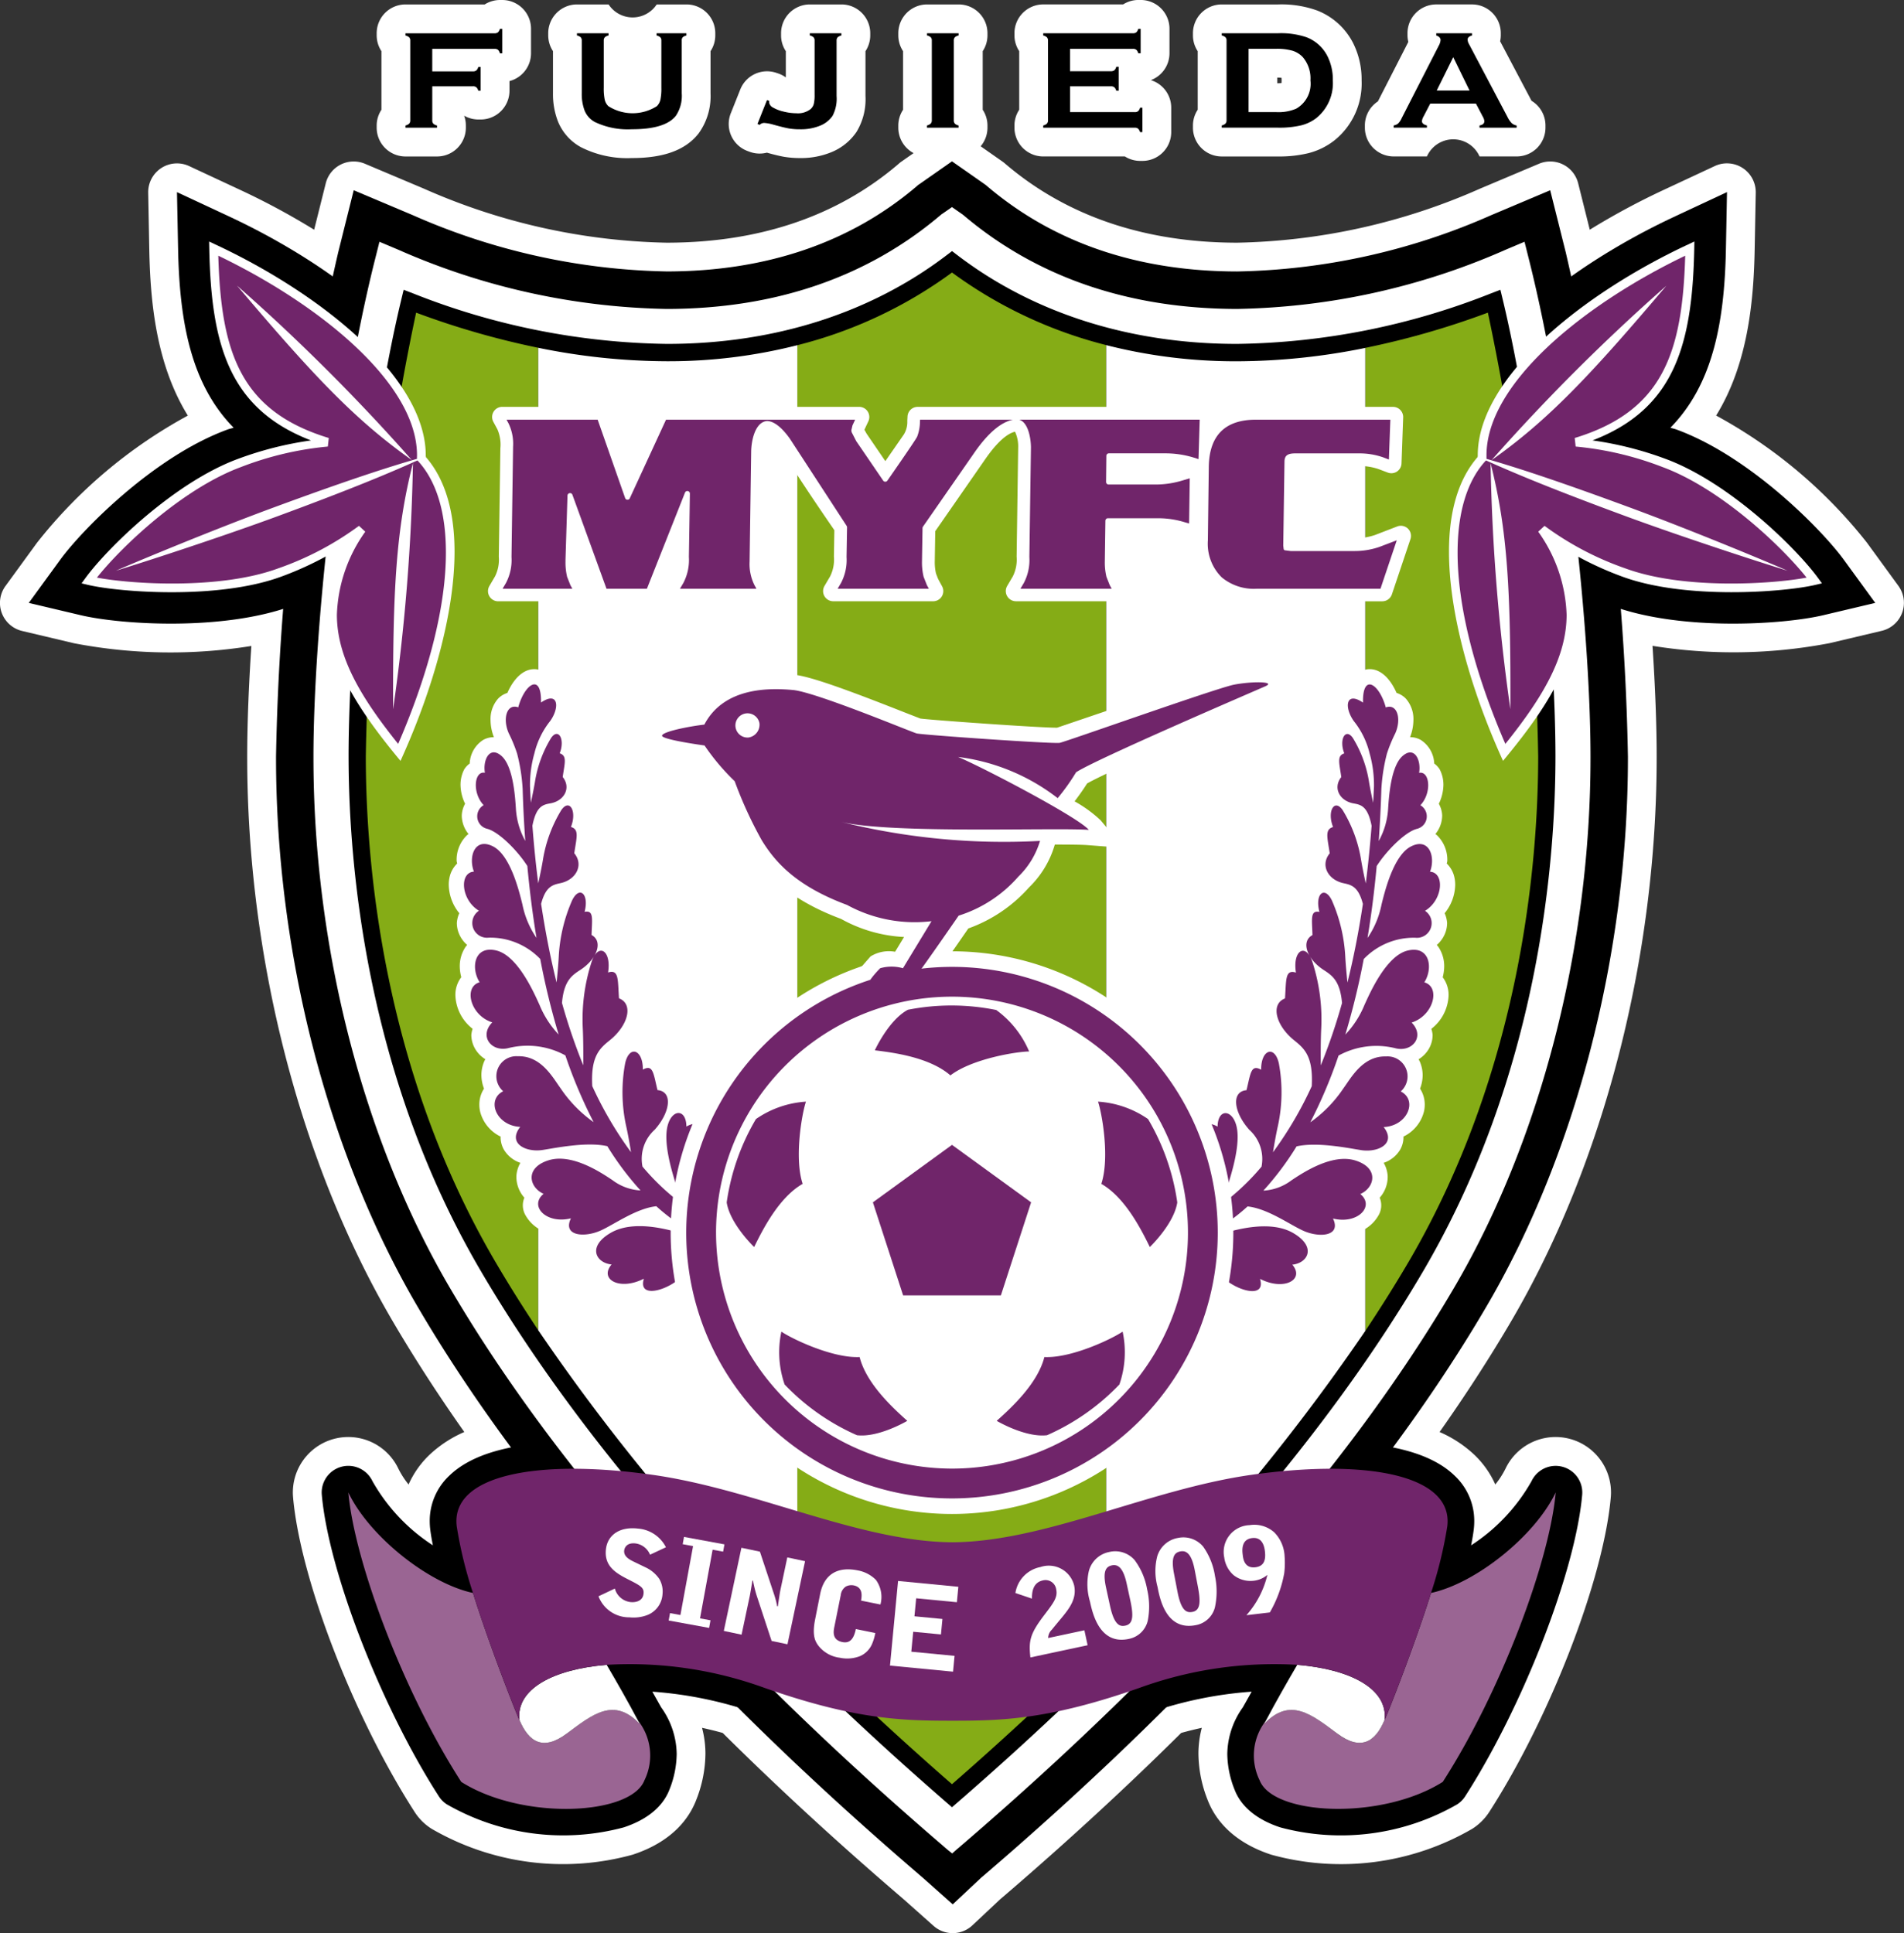
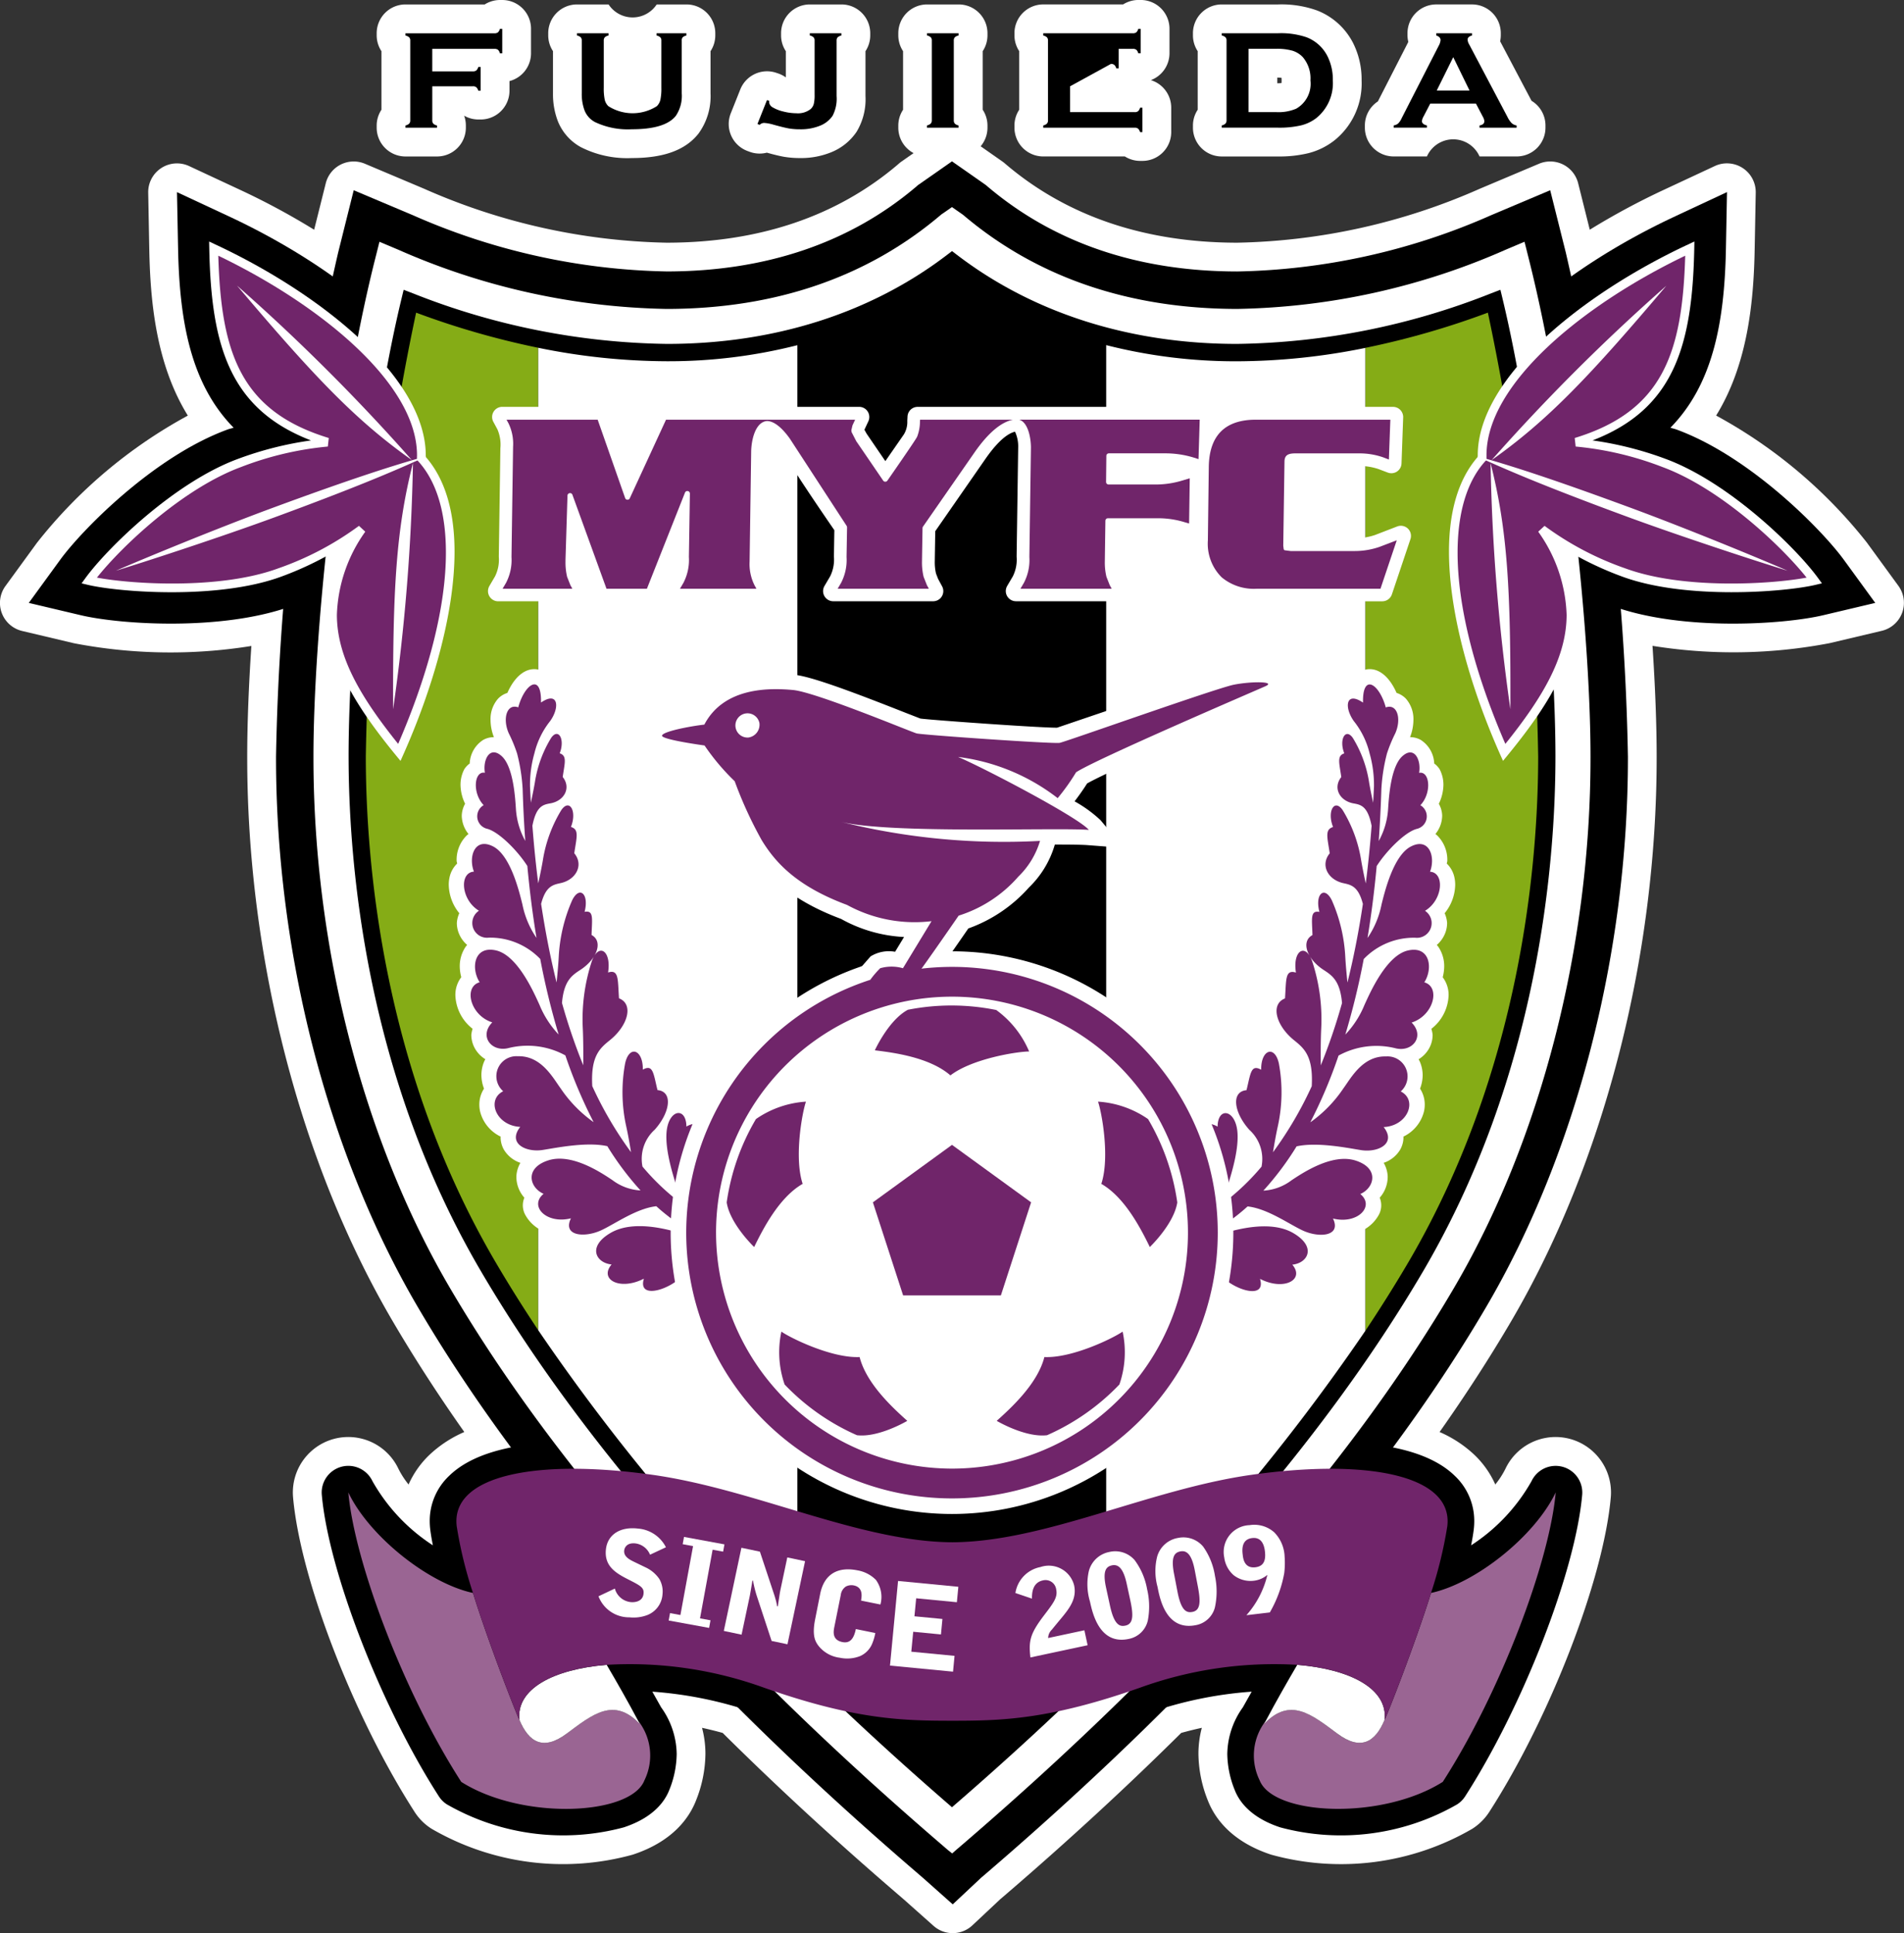
<svg xmlns="http://www.w3.org/2000/svg" width="176.848" height="179.55" viewBox="0 0 176.848 179.55">
  <rect x="0" y="0" width="176.848" height="179.55" fill="#333333" stroke="none" />
  <g id="logo_away" transform="translate(-1486.477 -124.777)">
    <g id="组_9879" data-name="组 9879" transform="translate(1486.477 124.777)">
      <g id="组_9878" data-name="组 9878" transform="translate(34.985)">
        <path id="路径_37168" data-name="路径 37168" d="M1526.7,124.777h-.22a2.669,2.669,0,0,0-1.413.413h-7.358a2.675,2.675,0,0,0-2.675,2.675v.206a2.663,2.663,0,0,0,.442,1.458v5.442a2.663,2.663,0,0,0-.442,1.458v.206a2.675,2.675,0,0,0,2.675,2.675h2.933a2.674,2.674,0,0,0,2.675-2.675v-.206a2.652,2.652,0,0,0-.162-.909,2.666,2.666,0,0,0,1.321.355h.22a2.675,2.675,0,0,0,2.674-2.675v-.892a2.674,2.674,0,0,0,2-2.586v-2.27A2.674,2.674,0,0,0,1526.7,124.777Z" transform="translate(-1515.032 -124.777)" fill="#fff" />
        <path id="路径_37169" data-name="路径 37169" d="M1540.883,125.114h-2.771a2.671,2.671,0,0,1-4.466,0h-2.934a2.674,2.674,0,0,0-2.673,2.675v.206a2.66,2.66,0,0,0,.442,1.458v3.923a7,7,0,0,0,.447,2.569,4.77,4.77,0,0,0,2.135,2.42,9.522,9.522,0,0,0,4.741,1.016c2.954,0,4.975-.739,6.182-2.259a5.877,5.877,0,0,0,1.128-3.745v-3.923a2.661,2.661,0,0,0,.442-1.458v-.206A2.675,2.675,0,0,0,1540.883,125.114Z" transform="translate(-1512.103 -124.701)" fill="#fff" />
        <path id="路径_37170" data-name="路径 37170" d="M1552.191,125.114h-2.933a2.674,2.674,0,0,0-2.673,2.675v.206a2.651,2.651,0,0,0,.442,1.458v2.437a2.654,2.654,0,0,0-.7-.363l-.206-.069a2.674,2.674,0,0,0-3.324,1.55l-.885,2.221a2.674,2.674,0,0,0,1.563,3.5l.206.076a2.676,2.676,0,0,0,1.584.075c.712.2,1.234.321,1.612.387a8.871,8.871,0,0,0,1.492.114,7.4,7.4,0,0,0,2.85-.529,5.18,5.18,0,0,0,2.379-1.908,5.825,5.825,0,0,0,.827-3.321v-4.169a2.661,2.661,0,0,0,.442-1.458v-.206A2.674,2.674,0,0,0,1552.191,125.114Z" transform="translate(-1509.022 -124.701)" fill="#fff" />
        <path id="路径_37171" data-name="路径 37171" d="M1560.187,125.114h-2.933a2.675,2.675,0,0,0-2.675,2.675v.206a2.662,2.662,0,0,0,.442,1.458v5.442a2.662,2.662,0,0,0-.442,1.458v.206a2.675,2.675,0,0,0,2.675,2.675h2.933a2.674,2.674,0,0,0,2.674-2.675v-.206a2.658,2.658,0,0,0-.442-1.457v-5.445a2.655,2.655,0,0,0,.442-1.457v-.206A2.674,2.674,0,0,0,1560.187,125.114Z" transform="translate(-1506.127 -124.701)" fill="#fff" />
        <path id="路径_37172" data-name="路径 37172" d="M1576.055,132.22a2.672,2.672,0,0,0,1.729-2.5v-2.27a2.674,2.674,0,0,0-2.675-2.675h-.22a2.668,2.668,0,0,0-1.413.413h-7.417a2.674,2.674,0,0,0-2.675,2.675v.206a2.661,2.661,0,0,0,.442,1.458v5.442a2.661,2.661,0,0,0-.442,1.458v.206a2.674,2.674,0,0,0,2.675,2.675h7.58a2.652,2.652,0,0,0,1.411.413h.222a2.674,2.674,0,0,0,2.673-2.675v-2.27A2.677,2.677,0,0,0,1576.055,132.22Z" transform="translate(-1504.144 -124.777)" fill="#fff" />
        <path id="路径_37173" data-name="路径 37173" d="M1588.451,125.676a9.784,9.784,0,0,0-3.633-.562h-5.229a2.674,2.674,0,0,0-2.673,2.675v.206a2.651,2.651,0,0,0,.442,1.458v5.442a2.651,2.651,0,0,0-.442,1.458v.206a2.674,2.674,0,0,0,2.673,2.675h5.229a11.379,11.379,0,0,0,2.793-.3,6.465,6.465,0,0,0,2.477-1.219,6.78,6.78,0,0,0,2.493-5.545,7.508,7.508,0,0,0-.8-3.491A6.337,6.337,0,0,0,1588.451,125.676Zm-3.7,6.232c.167,0,.294.01.387.02a1.993,1.993,0,0,1,.013.241,2.108,2.108,0,0,1-.013.247c-.093.011-.221.018-.387.021Z" transform="translate(-1501.097 -124.701)" fill="#fff" />
        <path id="路径_37174" data-name="路径 37174" d="M1605.43,134.064c-.464-.877-2.075-3.93-2.917-5.527a2.73,2.73,0,0,0,.061-.543v-.206a2.674,2.674,0,0,0-2.673-2.675h-3.32a2.674,2.674,0,0,0-2.673,2.675v.206a2.658,2.658,0,0,0,.076.6l-2.826,5.526a2.673,2.673,0,0,0-1.208,2.23v.206a2.675,2.675,0,0,0,2.675,2.675h3.088a2.673,2.673,0,0,1,4.887,0h3.449a2.674,2.674,0,0,0,2.675-2.675v-.206A2.676,2.676,0,0,0,1605.43,134.064Z" transform="translate(-1498.162 -124.701)" fill="#fff" />
      </g>
      <path id="路径_37175" data-name="路径 37175" d="M1662.812,176.937l-2.926-4.015a45.439,45.439,0,0,0-14.011-11.811c2.947-4.77,3.486-10.6,3.579-15.4l.1-5.3a2.674,2.674,0,0,0-3.8-2.476l-4.8,2.24a67.236,67.236,0,0,0-6.816,3.676c-.227-.916-.567-2.273-1.078-4.315a2.674,2.674,0,0,0-3.635-1.813l-5.489,2.317a58.34,58.34,0,0,1-22.554,5.016c-8.55-.009-15.762-2.447-21.432-7.244l-.174-.148c-.064-.054-.131-.105-.2-.153l-3.144-2.2a2.674,2.674,0,0,0-3.063,0l-1.531,1.07-1.633,1.141a2.729,2.729,0,0,0-.229.18l-.167.145c-5.645,4.775-12.842,7.2-21.4,7.209a58.376,58.376,0,0,1-22.55-5.016l-5.491-2.318a2.675,2.675,0,0,0-3.634,1.816l-1.078,4.313a67.087,67.087,0,0,0-6.813-3.674l-4.8-2.238a2.673,2.673,0,0,0-3.8,2.476l.1,5.3c.094,4.806.632,10.635,3.58,15.4a45.441,45.441,0,0,0-14.011,11.811l-2.926,4.015a2.675,2.675,0,0,0,1.546,4.177l4.833,1.144a47.368,47.368,0,0,0,16.46.25c-.254,3.814-.386,7.324-.386,10.3v.077c0,18.636,4.931,37.724,13.53,52.369,1.979,3.373,4.2,6.812,6.634,10.26a11.144,11.144,0,0,0-3.284,2.167,8.7,8.7,0,0,0-1.893,2.708,7.989,7.989,0,0,1-.947-1.468,5.149,5.149,0,0,0-9.781,2.661c.671,7.6,5.631,20.434,11.29,29.22a5.091,5.091,0,0,0,1.581,1.567,24.309,24.309,0,0,0,18.679,2.4c3.72-1.226,5.251-3.419,5.882-5.044a11.926,11.926,0,0,0,.869-4.31,9.457,9.457,0,0,0-.315-2.426q.965.21,1.917.474c4.99,4.951,10.435,9.971,16.2,14.928l.674.581c-.018-.016-.034-.033-.052-.049.165.151.7.624,2.765,2.461a2.674,2.674,0,0,0,3.606-.048l2.591-2.43.594-.508c5.772-4.962,11.218-9.983,16.21-14.935q.95-.263,1.916-.474a9.453,9.453,0,0,0-.315,2.425,11.959,11.959,0,0,0,.87,4.313c.631,1.625,2.164,3.818,5.881,5.042a24.3,24.3,0,0,0,18.683-2.4,5.207,5.207,0,0,0,1.578-1.565c5.659-8.792,10.617-21.627,11.289-29.222a5.149,5.149,0,0,0-9.781-2.661,8.03,8.03,0,0,1-.946,1.468,8.721,8.721,0,0,0-1.894-2.709,11.2,11.2,0,0,0-3.282-2.166c2.43-3.448,4.656-6.888,6.635-10.262,8.6-14.645,13.528-33.737,13.528-52.379V192.8c0-2.975-.134-6.484-.386-10.3a47.379,47.379,0,0,0,16.458-.251l4.835-1.144a2.673,2.673,0,0,0,1.546-4.177Z" transform="translate(-1486.477 -122.514)" fill="#fff" />
    </g>
    <g id="组_9900" data-name="组 9900" transform="translate(1489.15 127.452)">
      <g id="组_9880" data-name="组 9880" transform="translate(34.986)">
        <path id="路径_37176" data-name="路径 37176" d="M1519.706,132.3v3.168a.434.434,0,0,0,.1.305.711.711,0,0,0,.342.168v.206h-2.933v-.206a.752.752,0,0,0,.346-.172.422.422,0,0,0,.1-.3v-7.411a.423.423,0,0,0-.1-.306.791.791,0,0,0-.346-.168v-.206h8.277a.49.49,0,0,0,.315-.088.64.64,0,0,0,.179-.325h.22v2.27h-.22a.639.639,0,0,0-.178-.326.5.5,0,0,0-.315-.087h-5.788v2.093h3.777a.483.483,0,0,0,.32-.091.667.667,0,0,0,.179-.322h.22v2.211h-.22a.683.683,0,0,0-.179-.319.477.477,0,0,0-.32-.094Z" transform="translate(-1517.215 -126.96)" />
        <path id="路径_37177" data-name="路径 37177" d="M1539.949,127.977v4.907a3.313,3.313,0,0,1-.55,2.084q-.989,1.248-4.086,1.247a7.084,7.084,0,0,1-3.428-.671,2.088,2.088,0,0,1-.96-1.07,4.317,4.317,0,0,1-.262-1.59v-4.907a.429.429,0,0,0-.1-.306.79.79,0,0,0-.347-.168V127.3h2.934v.206a.731.731,0,0,0-.344.164.434.434,0,0,0-.1.309v4.367a5.09,5.09,0,0,0,.089,1.122,1.221,1.221,0,0,0,.336.6,4.189,4.189,0,0,0,4.508,0,1.258,1.258,0,0,0,.328-.6,5.083,5.083,0,0,0,.089-1.122v-4.367a.42.42,0,0,0-.1-.305.784.784,0,0,0-.345-.168V127.3h2.771v.206a.79.79,0,0,0-.345.168A.424.424,0,0,0,1539.949,127.977Z" transform="translate(-1514.286 -126.884)" />
        <path id="路径_37178" data-name="路径 37178" d="M1543.9,135.726l.885-2.221.206.069c-.005.05-.007.094-.007.131a.618.618,0,0,0,.349.486,3.53,3.53,0,0,0,.989.38,4.92,4.92,0,0,0,1.188.156,1.906,1.906,0,0,0,1.334-.391,1,1,0,0,0,.288-.473,3.388,3.388,0,0,0,.075-.829v-5.058a.42.42,0,0,0-.1-.305.776.776,0,0,0-.345-.168V127.3h2.933v.206a.791.791,0,0,0-.345.168.429.429,0,0,0-.1.306v5.153a3.409,3.409,0,0,1-.376,1.838,2.548,2.548,0,0,1-1.181.921,4.723,4.723,0,0,1-1.824.326,6.208,6.208,0,0,1-1.036-.076q-.439-.075-1.435-.35a3.962,3.962,0,0,0-.878-.165.6.6,0,0,0-.418.179Z" transform="translate(-1511.205 -126.884)" />
        <path id="路径_37179" data-name="路径 37179" d="M1557.2,135.388V127.97a.41.41,0,0,0-.1-.3.79.79,0,0,0-.345-.168V127.3h2.933v.206a.707.707,0,0,0-.346.165.424.424,0,0,0-.1.3v7.418a.432.432,0,0,0,.1.305.706.706,0,0,0,.342.168v.206h-2.933v-.206a.751.751,0,0,0,.345-.172A.422.422,0,0,0,1557.2,135.388Z" transform="translate(-1508.31 -126.884)" />
-         <path id="路径_37180" data-name="路径 37180" d="M1568.058,132.3v2.4h6.008a.478.478,0,0,0,.313-.089.64.64,0,0,0,.179-.323h.222v2.27h-.222a.672.672,0,0,0-.179-.32.48.48,0,0,0-.315-.093h-8.5v-.206a.752.752,0,0,0,.345-.172.428.428,0,0,0,.1-.3v-7.411a.429.429,0,0,0-.1-.306.791.791,0,0,0-.345-.168v-.206h8.336a.48.48,0,0,0,.315-.092.655.655,0,0,0,.179-.321h.22v2.27h-.22a.66.66,0,0,0-.179-.322.485.485,0,0,0-.315-.091h-5.845V130.9h3.8a.484.484,0,0,0,.315-.089.635.635,0,0,0,.179-.323h.222v2.226h-.222a.662.662,0,0,0-.179-.319.471.471,0,0,0-.315-.094Z" transform="translate(-1506.327 -126.96)" />
+         <path id="路径_37180" data-name="路径 37180" d="M1568.058,132.3v2.4h6.008a.478.478,0,0,0,.313-.089.64.64,0,0,0,.179-.323h.222v2.27h-.222a.672.672,0,0,0-.179-.32.48.48,0,0,0-.315-.093h-8.5v-.206a.752.752,0,0,0,.345-.172.428.428,0,0,0,.1-.3v-7.411a.429.429,0,0,0-.1-.306.791.791,0,0,0-.345-.168v-.206h8.336a.48.48,0,0,0,.315-.092.655.655,0,0,0,.179-.321h.22v2.27h-.22a.66.66,0,0,0-.179-.322.485.485,0,0,0-.315-.091h-5.845h3.8a.484.484,0,0,0,.315-.089.635.635,0,0,0,.179-.323h.222v2.226h-.222a.662.662,0,0,0-.179-.319.471.471,0,0,0-.315-.094Z" transform="translate(-1506.327 -126.96)" />
        <path id="路径_37181" data-name="路径 37181" d="M1581.59,128.741h2.57a5.226,5.226,0,0,1,1.5.175,2.221,2.221,0,0,1,.962.593,3.036,3.036,0,0,1,.715,2.169,2.657,2.657,0,0,1-1.328,2.628,4.189,4.189,0,0,1-1.85.316h-2.57Zm-2.146,6.948a.739.739,0,0,1-.345.172v.206h5.229a8.882,8.882,0,0,0,2.135-.212,3.812,3.812,0,0,0,1.464-.714,4.17,4.17,0,0,0,1.49-3.459,4.829,4.829,0,0,0-.5-2.258,3.633,3.633,0,0,0-1.951-1.757,7.358,7.358,0,0,0-2.636-.37H1579.1v.206a.777.777,0,0,1,.345.168.424.424,0,0,1,.1.306v7.411A.422.422,0,0,1,1579.443,135.689Z" transform="translate(-1503.28 -126.884)" />
        <path id="路径_37182" data-name="路径 37182" d="M1596.133,132.618l1.534-3.1,1.514,3.1Zm4.286,2.439a1.02,1.02,0,0,1,.137.4q0,.331-.45.406v.206h3.449v-.206a.9.9,0,0,1-.458-.213,2.237,2.237,0,0,1-.4-.589l-3.565-6.753a.886.886,0,0,1-.13-.425q0-.266.406-.377V127.3h-3.32v.206q.4.13.4.426a1.245,1.245,0,0,1-.164.513l-3.444,6.734a1.681,1.681,0,0,1-.329.5.888.888,0,0,1-.418.181v.206h3.088v-.206c-.307-.073-.461-.206-.461-.4a1,1,0,0,1,.13-.4l.642-1.23h4.243Z" transform="translate(-1500.345 -126.884)" />
      </g>
      <g id="组_9899" data-name="组 9899" transform="translate(0 12.314)">
        <path id="路径_37183" data-name="路径 37183" d="M1502.528,144.638c.136,6.974,1.28,12.632,5.156,16.584-.206.071-.386.1-.594.18-6.859,2.526-13.519,9.353-15.506,12.078l-2.925,4.015,4.834,1.144c3.667.866,13.189,1.5,19.626-.871.189-.07.358-.147.543-.219-.022.326-.08.658-.08.981,0,5.14,2.792,9.9,6.947,14.966l3.395,4.142,2.176-4.893c3.314-7.455,4.985-14.279,4.985-19.863a16.918,16.918,0,0,0-2.719-9.923c-.636-8.748-11.16-16.721-21.142-21.378l-4.8-2.238Z" transform="translate(-1488.659 -136.486)" />
        <path id="路径_37184" data-name="路径 37184" d="M1617.871,141.582c-9.983,4.657-20.508,12.632-21.143,21.378a16.916,16.916,0,0,0-2.719,9.921c0,5.583,1.672,12.409,4.986,19.864l2.176,4.893,3.4-4.142c4.153-5.069,6.947-9.826,6.947-14.967,0-.322-.058-.654-.08-.98.185.072.353.149.542.219,6.437,2.372,15.959,1.737,19.627.871l4.835-1.144-2.925-4.015c-1.987-2.725-8.648-9.551-15.506-12.078h0c-.208-.076-.388-.109-.594-.18,3.874-3.952,5.018-9.61,5.154-16.584l.1-5.3Z" transform="translate(-1464.937 -136.486)" />
        <path id="路径_37185" data-name="路径 37185" d="M1522.7,237.239a5.744,5.744,0,0,0-1.8,4.2,6.555,6.555,0,0,0,.047.768c.053.441.139.942.244,1.48a17.115,17.115,0,0,1-5.616-5.969,2.475,2.475,0,0,0-4.7,1.278c.628,7.11,5.507,19.675,10.875,28.01a2.457,2.457,0,0,0,.76.752,21.683,21.683,0,0,0,16.415,2.126c2.727-.9,3.8-2.384,4.226-3.472a9.189,9.189,0,0,0,.688-3.342,7.6,7.6,0,0,0-1.447-4.336c-.022-.04-.48-.855-.816-1.453a36.941,36.941,0,0,1,9.577,1.981c8.421,2.959,13,3.2,18.113,3.2h.287c5.115,0,9.7-.243,18.114-3.2a36.931,36.931,0,0,1,9.576-1.981c-.336.6-.793,1.411-.815,1.452a7.6,7.6,0,0,0-1.448,4.336,9.217,9.217,0,0,0,.69,3.345c.421,1.087,1.5,2.572,4.224,3.47a21.676,21.676,0,0,0,16.416-2.124,2.476,2.476,0,0,0,.76-.752c5.367-8.339,10.245-20.9,10.873-28.01a2.475,2.475,0,0,0-4.7-1.278,17.11,17.11,0,0,1-5.615,5.969c.105-.538.192-1.04.245-1.481a6.479,6.479,0,0,0,.045-.766,5.747,5.747,0,0,0-1.8-4.2c-4.087-4-13.78-3.319-19.194-2.558a87.061,87.061,0,0,0-12.829,3.165c-5.224,1.574-10.16,3.06-14.661,3.08-4.484-.02-9.443-1.509-14.695-3.085a87.97,87.97,0,0,0-12.844-3.16C1536.481,233.92,1526.787,233.24,1522.7,237.239Z" transform="translate(-1483.659 -115.149)" />
        <g id="组_9885" data-name="组 9885" transform="translate(22.966)">
          <g id="组_9881" data-name="组 9881">
            <path id="路径_37186" data-name="路径 37186" d="M1627.2,145.477l-1.449-5.784-5.489,2.318a60.98,60.98,0,0,1-23.594,5.225c-9.2-.009-16.993-2.659-23.159-7.877l-.178-.151-3.144-2.2-1.531,1.07-1.633,1.141-.192.169c-6.13,5.187-13.922,7.837-23.128,7.846a60.994,60.994,0,0,1-23.591-5.225l-5.493-2.318-1.444,5.784a225.421,225.421,0,0,0-5.772,46.84v.077c0,18.173,4.8,36.765,13.162,51.015,9.958,16.977,25.527,34.631,46.272,52.467l.68.586,2.741,2.437,2.635-2.471.641-.548c20.749-17.84,36.318-35.492,46.276-52.472,8.365-14.249,13.161-32.843,13.161-51.026v-.069A225.243,225.243,0,0,0,1627.2,145.477Z" transform="translate(-1507.404 -137.011)" />
            <path id="路径_37187" data-name="路径 37187" d="M1616.173,240.869c8.063-13.732,12.684-31.686,12.684-49.267v-.066c0-11.469-2.122-31.808-5.668-45.994,0,0-.257-1.03-.462-1.846l-1.75.739a64.42,64.42,0,0,1-24.949,5.5c-10.046-.011-18.595-2.937-25.405-8.7,0,0-.042-.036-.045-.04l-1.031-.719c-.424.3-.984.685-.985.682l-.091.078c-6.807,5.763-15.355,8.689-25.405,8.7a64.414,64.414,0,0,1-24.944-5.5l-1.753-.739c-.2.816-.462,1.845-.462,1.845-3.544,14.189-5.665,34.529-5.667,46v.076c0,17.574,4.622,35.524,12.683,49.257,9.765,16.648,25.087,34,45.541,51.59l.664.572.435.353.384-.338.686-.587C1591.088,274.875,1606.41,257.518,1616.173,240.869Z" transform="translate(-1506.765 -136.231)" fill="#fff" />
            <path id="路径_37188" data-name="路径 37188" d="M1568.424,287.889l.526.456.527-.456c19.354-16.8,33.918-33.428,43.288-49.418,10.628-18.157,12.23-37.672,12.237-47.688,0-10.862-1.832-29.724-4.9-42.49l-.213-.888-.854.327a66.166,66.166,0,0,1-23.6,4.7c-9.926.007-18.916-2.846-25.995-8.25l-.486-.372-.486.372c-7.078,5.4-16.067,8.258-25.995,8.25a66.146,66.146,0,0,1-23.6-4.7l-.853-.327-.214.888c-3.072,12.761-4.906,31.626-4.9,42.489h0c.009,10.017,1.609,29.532,12.237,47.683C1534.507,254.461,1549.071,271.088,1568.424,287.889Z" transform="translate(-1506.167 -135.479)" />
          </g>
          <g id="组_9884" data-name="组 9884" transform="translate(8.338 10.322)">
            <g id="组_9882" data-name="组 9882">
              <path id="路径_37189" data-name="路径 37189" d="M1589.983,243.051q2.159-3.238,4.039-6.441c10.437-17.831,12.009-37.024,12.018-46.877v-.017a214.918,214.918,0,0,0-4.673-41.238,76.249,76.249,0,0,1-11.384,3.272Z" transform="translate(-1497.147 -144.751)" fill="#85ac16" />
-               <path id="路径_37190" data-name="路径 37190" d="M1546.925,272.461q6.66,6.66,14.363,13.38,7.679-6.7,14.325-13.34V152.177a41.3,41.3,0,0,1-14.323-6.741,41.282,41.282,0,0,1-14.364,6.751Z" transform="translate(-1506.843 -145.436)" fill="#85ac16" />
              <path id="路径_37191" data-name="路径 37191" d="M1530.224,242.987V151.742a76.206,76.206,0,0,1-11.341-3.263,214.868,214.868,0,0,0-4.673,41.24v.016c.007,9.854,1.579,29.049,12.017,46.873Q1528.087,239.781,1530.224,242.987Z" transform="translate(-1514.21 -144.751)" fill="#85ac16" />
            </g>
            <g id="组_9883" data-name="组 9883" transform="translate(16.014 6.741)">
              <path id="路径_37192" data-name="路径 37192" d="M1570.34,271.263a191.3,191.3,0,0,0,24.066-28.766V151.2a60.305,60.305,0,0,1-11.907,1.241,48.565,48.565,0,0,1-12.159-1.5Z" transform="translate(-1517.585 -150.938)" fill="#fff" />
              <path id="路径_37193" data-name="路径 37193" d="M1527.281,242.431a191.125,191.125,0,0,0,24.068,28.789V150.946a48.556,48.556,0,0,1-12.118,1.49,60.216,60.216,0,0,1-11.949-1.25Z" transform="translate(-1527.281 -150.936)" fill="#fff" />
            </g>
          </g>
        </g>
        <g id="组_9886" data-name="组 9886" transform="translate(57.398 46.944)">
          <path id="路径_37194" data-name="路径 37194" d="M1594.576,176.5c-.365-1.161-1.985-1.465-4.812-.9-1.035.2-5.586,1.764-11.43,3.782l-4.714,1.6c-1.444.021-11.709-.708-12.7-.85l-1.387-.54c-5.11-2.019-8.823-3.39-10.325-3.525-4.375-.394-7.4.756-9.123,3.306-4.313.578-4.487,1.565-4.562,2.167a1.993,1.993,0,0,0-.016.252c0,1.367,1.639,1.737,4.561,2.149a24.235,24.235,0,0,0,2.4,2.806,36.376,36.376,0,0,0,2.509,5.419c1.249,2.039,3.356,4.625,8.579,6.576a13.375,13.375,0,0,0,5.851,1.68l-.832,1.371a3.246,3.246,0,0,0-2.28.432l-3.247,3.712,3.263-.108.9,0,1.7-.015,1.887.039.528-.518c.575-.69,2.922-4.071,4.052-5.707a13.694,13.694,0,0,0,5.631-3.805,9.037,9.037,0,0,0,2.392-3.948l.01-.039c1.372,0,2.477.01,3.051.054l3.344.255-2.149-2.573a12.083,12.083,0,0,0-2.41-1.75c.522-.68.938-1.3,1.163-1.661.976-.553,4.467-2.243,16.289-7.361l.859-.371a1.575,1.575,0,0,0,1.084-1.48A1.49,1.49,0,0,0,1594.576,176.5Z" transform="translate(-1535.508 -175.327)" fill="#fff" />
        </g>
        <g id="组_9887" data-name="组 9887" transform="translate(39.013 47.164)">
          <path id="路径_37195" data-name="路径 37195" d="M1549.269,230.277a23.632,23.632,0,0,1,2.079-1.136l-.823-2.683a9.428,9.428,0,0,1-6.047-1.454c.032-.539.366-.882.911-1.431a5.18,5.18,0,0,0,1.769-3.423,2.359,2.359,0,0,0-.2-.968,2.127,2.127,0,0,0-1.316-1.082,2.914,2.914,0,0,0-1.54-1.633,2.161,2.161,0,0,0-.556-.1,2.137,2.137,0,0,0-1.3-1,2.67,2.67,0,0,0-.164-.68,2.254,2.254,0,0,0-.983-1.1c-.222-.975-.446-1.889-1.367-2.3,0,0-.012,0-.017,0a2.267,2.267,0,0,0-1.8-1.654,2.241,2.241,0,0,0-.224-.01,4.372,4.372,0,0,0,.822-2.387,2.968,2.968,0,0,0-.034-.445,2.494,2.494,0,0,0-.789-1.413l-.006-.1c-.061-1.152-.114-2.147-.97-2.744l-.007,0a2.709,2.709,0,0,0-1.046-1.981,2.576,2.576,0,0,0-.459-.894v-.017c.01-.238.021-.472.021-.7a2.4,2.4,0,0,0-.579-1.735,2.355,2.355,0,0,0-1.065-2.127,3.164,3.164,0,0,0,.231-.5,2.67,2.67,0,0,0-.178-2.225l.022-.138a7.76,7.76,0,0,0,.129-1.237,2.4,2.4,0,0,0-.4-1.393,4.5,4.5,0,0,0,.093-.464,2.523,2.523,0,0,0-.737-1.9,2.725,2.725,0,0,0,.114-.771,2.782,2.782,0,0,0-.3-1.174l.012-.085a6.858,6.858,0,0,0,.11-1.1,2.421,2.421,0,0,0-.344-1.307c.013-.127.077-.265.077-.388a2.323,2.323,0,0,0-.909-1.976,3.6,3.6,0,0,0,.392-1.552,2.08,2.08,0,0,0-.57-1.5,2.032,2.032,0,0,0-1.105-.491,1.916,1.916,0,0,0-1.512-1.355c-1.219-.174-2.183.872-2.762,2.188a2.065,2.065,0,0,0-.864.533,2.87,2.87,0,0,0-.7,1.987,4.464,4.464,0,0,0,.313,1.592,1.986,1.986,0,0,0-1,.257,2.728,2.728,0,0,0-1.247,2.186,2.09,2.09,0,0,0-.494.517,3.1,3.1,0,0,0-.36,1.5,4.164,4.164,0,0,0,.426,1.723,2.386,2.386,0,0,0-.309,1.076c0,.077,0,.154.01.232a2.738,2.738,0,0,0,.615,1.5c-.067.051-.125.1-.173.143a3.17,3.17,0,0,0-.93,2.354c0,.081.042.167.047.249a2.5,2.5,0,0,0-.687,1.2,3.2,3.2,0,0,0-.092.78,4.289,4.289,0,0,0,.98,2.632,2.61,2.61,0,0,0-.229.9,2.642,2.642,0,0,0,.126.8,2.78,2.78,0,0,0,.832,1.246c-.048.058-.1.11-.141.172a3.215,3.215,0,0,0-.546,1.851,4.045,4.045,0,0,0,.141.973,2.7,2.7,0,0,0-.548,1.634v.043a4.124,4.124,0,0,0,1.6,3.114,2.806,2.806,0,0,0-.118.555,2.593,2.593,0,0,0,.333,1.272,2.76,2.76,0,0,0,.969,1,2.675,2.675,0,0,0-.13.261,3.234,3.234,0,0,0-.236,1.225,3.544,3.544,0,0,0,.243,1.248,2.7,2.7,0,0,0-.436,1.476,2.941,2.941,0,0,0,.066.622,3.536,3.536,0,0,0,1.919,2.358c0,.015-.009.036-.009.05a2.356,2.356,0,0,0,.32,1.185,2.843,2.843,0,0,0,1.518,1.2,2.776,2.776,0,0,0-.371,1.229c0,.045,0,.091,0,.137a2.926,2.926,0,0,0,.741,1.873,1.84,1.84,0,0,0,.129,1.671,3.449,3.449,0,0,0,2.784,1.708,2.357,2.357,0,0,0,.412.685,2.767,2.767,0,0,0,1.942.773c0,.039,0,.078,0,.116a2.4,2.4,0,0,0,.056.521,2.577,2.577,0,0,0,1.026,1.508c0,.015-.009.029-.009.043a2.159,2.159,0,0,0,.478,1.356,3.364,3.364,0,0,0,3.277.927,2.184,2.184,0,0,0,.353.35c1.356.974,3.448,0,4.469-.731l1.28-1.039a17.334,17.334,0,0,1,2.545-1.892q.641.171,1.3.3l.153.028,2.281,1.813Z" transform="translate(-1520.502 -175.507)" fill="#fff" />
          <path id="路径_37196" data-name="路径 37196" d="M1601.446,203.143a3.205,3.205,0,0,0-.547-1.851c-.043-.061-.094-.114-.141-.172a2.779,2.779,0,0,0,.832-1.246,2.645,2.645,0,0,0,.126-.8,2.613,2.613,0,0,0-.229-.9,4.289,4.289,0,0,0,.98-2.632,3.186,3.186,0,0,0-.092-.779,2.5,2.5,0,0,0-.689-1.2c.006-.083.048-.168.048-.249a3.174,3.174,0,0,0-.93-2.354c-.048-.043-.105-.093-.174-.145a2.723,2.723,0,0,0,.616-1.5c.006-.077.011-.154.011-.23a2.388,2.388,0,0,0-.31-1.077,4.191,4.191,0,0,0,.426-1.723,3.079,3.079,0,0,0-.361-1.5,2.068,2.068,0,0,0-.493-.518,2.732,2.732,0,0,0-1.246-2.186,2.008,2.008,0,0,0-1-.259,4.439,4.439,0,0,0,.314-1.588,2.88,2.88,0,0,0-.7-1.99,2.06,2.06,0,0,0-.865-.533c-.576-1.316-1.542-2.362-2.76-2.188a1.916,1.916,0,0,0-1.512,1.355,2.045,2.045,0,0,0-1.105.491,2.087,2.087,0,0,0-.571,1.5,3.6,3.6,0,0,0,.392,1.551,2.32,2.32,0,0,0-.908,1.975c0,.124.064.261.076.388a2.412,2.412,0,0,0-.344,1.3,6.972,6.972,0,0,0,.11,1.1l.015.087a2.766,2.766,0,0,0-.3,1.174,2.7,2.7,0,0,0,.114.772,2.515,2.515,0,0,0-.738,1.9,4.532,4.532,0,0,0,.093.464,2.4,2.4,0,0,0-.4,1.393,7.792,7.792,0,0,0,.129,1.24s.015.087.022.136a2.671,2.671,0,0,0-.177,2.225,3.164,3.164,0,0,0,.231.5,2.355,2.355,0,0,0-1.065,2.127,2.4,2.4,0,0,0-.579,1.734c0,.228.01.461.021.7v.02a2.576,2.576,0,0,0-.459.894,2.71,2.71,0,0,0-1.046,1.981l-.007,0c-.856.6-.909,1.593-.972,2.744,0,0,0,.075,0,.1a2.487,2.487,0,0,0-.789,1.411,2.964,2.964,0,0,0-.033.446,4.38,4.38,0,0,0,.821,2.387,2.241,2.241,0,0,0-.224.01,2.265,2.265,0,0,0-1.8,1.653l-.017,0c-.921.408-1.146,1.323-1.367,2.3a2.256,2.256,0,0,0-.983,1.1,2.674,2.674,0,0,0-.164.681,2.135,2.135,0,0,0-1.3,1,2.169,2.169,0,0,0-.559.1,2.911,2.911,0,0,0-1.539,1.633,2.125,2.125,0,0,0-1.316,1.082,2.339,2.339,0,0,0-.2.967,5.187,5.187,0,0,0,1.773,3.427c.543.548.876.889.908,1.429a9.428,9.428,0,0,1-6.047,1.454l-.823,2.683a23.2,23.2,0,0,1,2.074,1.133l-.735,2.474,2.3-1.823.152-.028q.658-.123,1.3-.3a17.373,17.373,0,0,1,2.546,1.892l1.273,1.035c1.027.733,3.119,1.709,4.476.735a2.24,2.24,0,0,0,.353-.35,3.363,3.363,0,0,0,3.276-.927,2.162,2.162,0,0,0,.479-1.358c0-.012-.009-.027-.009-.042a2.577,2.577,0,0,0,1.026-1.508,2.394,2.394,0,0,0,.055-.519c0-.038,0-.077,0-.118a2.772,2.772,0,0,0,1.943-.773,2.359,2.359,0,0,0,.41-.685,3.447,3.447,0,0,0,2.784-1.709,1.839,1.839,0,0,0,.129-1.67,2.927,2.927,0,0,0,.741-1.873c0-.047,0-.092,0-.138a2.772,2.772,0,0,0-.371-1.228,2.836,2.836,0,0,0,1.517-1.2,2.344,2.344,0,0,0,.321-1.185c0-.015-.009-.036-.009-.05a3.538,3.538,0,0,0,1.919-2.358,2.942,2.942,0,0,0,.066-.622,2.714,2.714,0,0,0-.436-1.476,3.544,3.544,0,0,0,.243-1.248A3.248,3.248,0,0,0,1599.2,212c-.038-.092-.087-.175-.131-.262a2.76,2.76,0,0,0,.969-1,2.582,2.582,0,0,0,.332-1.272,2.8,2.8,0,0,0-.116-.555,4.124,4.124,0,0,0,1.6-3.114v-.043a2.708,2.708,0,0,0-.548-1.634A4.044,4.044,0,0,0,1601.446,203.143Z" transform="translate(-1508.991 -175.507)" fill="#fff" />
          <path id="路径_37197" data-name="路径 37197" d="M1550.5,227.594a11.159,11.159,0,0,1-7.6-1.987c-.373-1.669.39-2.453,1.22-3.291,1.655-1.658,1.881-3.38.217-3.291-.475-1.3-.918-1.916-2.026-1.3-.018-1.681-1.346-1.642-1.748-.065s.355,4.158.87,5.725a12.92,12.92,0,0,1,.385,1.469,21.691,21.691,0,0,1-3.587-3.411,3.646,3.646,0,0,1,1.139-3.426c1.46-1.637,1.694-3.547.256-3.676-.381-1.535-.4-2.444-1.361-1.9.023-1.889-1.266-2.307-1.644-.584a14.674,14.674,0,0,0,.1,5.85c.164.738.319,1.612.446,2.4a34.759,34.759,0,0,1-3.6-6.137c-.156-2.8.706-3.515,1.647-4.273,1.683-1.362,2.212-3.346.837-3.879-.124-1.743.006-2.72-1.016-2.4.322-2.008-.859-2.8-1.5-1.079a17.3,17.3,0,0,0-.847,6.3c.05,1.072.052,2.384.041,3.4a54.312,54.312,0,0,1-1.975-5.794c.181-2.066.919-2.558,1.719-3.078,1.525-.991,2.134-2.639,1.028-3.232.042-1.5.232-2.318-.646-2.15.436-1.674-.479-2.461-1.158-1.067a14.88,14.88,0,0,0-1.246,5.273c-.039.731-.119,1.592-.2,2.354q-.834-3.352-1.435-7.3c.419-1.62,1.081-1.772,1.792-1.925,1.459-.31,2.189-1.687,1.288-2.776.215-1.481.479-2.213-.309-2.442.579-1.47-.127-2.666-.887-1.58a12.758,12.758,0,0,0-1.729,4.717c-.114.659-.269,1.415-.421,2.1q-.327-2.551-.543-5.352c.358-1.833.992-1.958,1.677-2.08,1.294-.234,1.939-1.443,1.138-2.449.188-1.321.422-1.966-.279-2.2.511-1.3-.116-2.387-.79-1.438a11.112,11.112,0,0,0-1.52,4.163c-.1.586-.238,1.257-.37,1.866-.029-.494-.055-.995-.078-1.5a10.661,10.661,0,0,1,.407-3.083,7.681,7.681,0,0,1,1.468-3.007c.913-1.285.742-2.807-.855-1.714.063-2.811-1.533-1.721-2.113.447-1.061-.385-1.48,1.044-.883,2.405a13.539,13.539,0,0,1,.776,1.883,16.83,16.83,0,0,1,.516,3.3q.075,2.475.244,4.816a7.023,7.023,0,0,1-.871-3c-.067-.995-.235-3.913-1.333-4.886-1.114-.986-1.752.381-1.545,1.558-1-.2-1.2,1.866-.118,3.007a1.194,1.194,0,0,0,.343,2.2c1.068.288,2.791,2,3.715,3.451q.325,3.5.851,6.678a8.354,8.354,0,0,1-1.306-3.1c-.289-1.163-1.1-4.6-2.763-5.415-1.7-.836-2.265,1.018-1.741,2.362-1.377.075-1.213,2.618.466,3.63a1.366,1.366,0,0,0,.908,2.5,6.449,6.449,0,0,1,4.784,1.981,68.61,68.61,0,0,0,1.709,7.017,8.867,8.867,0,0,1-1.78-2.76c-.527-1.155-2.038-4.6-4.039-5.053-2.046-.463-2.349,1.66-1.518,2.958-1.523.431-.876,3.084,1.173,3.726-1.244,1.273-.094,2.755,1.454,2.4a7.311,7.311,0,0,1,5.334.668,45.1,45.1,0,0,0,2.624,6.2,12.149,12.149,0,0,1-3.065-3.14c-.709-.967-1.79-3.046-3.974-2.981a1.857,1.857,0,0,0-1.359,3.25c-1.594.8-.662,3.2,1.584,3.31-1.213,1.538.531,2.4,2.117,2.139,1.264-.2,4.069-.772,5.97-.348a27.3,27.3,0,0,0,3.085,4.113,4.757,4.757,0,0,1-2.616-.962c-.948-.629-3.736-2.537-5.94-1.835-2.246.713-1.763,2.537-.447,3.111-1.378,1.131.246,2.845,2.54,2.275-.792,1.623,1.2,1.818,2.728,1.148,1.244-.546,3.306-2.063,5.2-2.271a18.01,18.01,0,0,0,3.856,2.678,5.1,5.1,0,0,1-1.729-.217c-1.083-.3-4.278-1.229-6.4.033-2.155,1.275-1.326,2.769.119,2.916-1.189,1.393.774,2.464,3,1.318-.506,1.664,1.555,1.277,2.983.256,1.078-.777,2.726-2.491,4.469-3.315a15.369,15.369,0,0,0,1.735.441A31.438,31.438,0,0,1,1550.5,227.594Z" transform="translate(-1520.242 -175.246)" fill="#70256a" />
          <path id="路径_37198" data-name="路径 37198" d="M1599.491,204.331c.829-1.3.528-3.421-1.518-2.958-2,.455-3.513,3.9-4.039,5.053a8.874,8.874,0,0,1-1.78,2.759,68.615,68.615,0,0,0,1.709-7.015,6.445,6.445,0,0,1,4.784-1.981,1.367,1.367,0,0,0,.909-2.5c1.678-1.012,1.841-3.555.464-3.63.524-1.344-.047-3.2-1.741-2.362-1.66.818-2.474,4.253-2.764,5.415a8.325,8.325,0,0,1-1.3,3.1q.526-3.176.852-6.678c.924-1.448,2.646-3.163,3.714-3.451a1.194,1.194,0,0,0,.343-2.2c1.082-1.141.882-3.211-.118-3.007.208-1.177-.43-2.545-1.544-1.558-1.1.973-1.267,3.891-1.333,4.886a7.053,7.053,0,0,1-.871,3q.167-2.341.244-4.817a16.906,16.906,0,0,1,.516-3.3,13.39,13.39,0,0,1,.776-1.883c.6-1.361.176-2.79-.883-2.405-.581-2.169-2.176-3.258-2.113-.447-1.6-1.093-1.768.429-.857,1.714a7.66,7.66,0,0,1,1.469,3.007,10.722,10.722,0,0,1,.405,3.083q-.035.759-.077,1.5c-.134-.61-.271-1.282-.371-1.867a11.072,11.072,0,0,0-1.52-4.163c-.672-.948-1.3.142-.79,1.438-.7.229-.466.875-.278,2.2-.8,1.006-.157,2.215,1.137,2.449.686.123,1.321.247,1.679,2.082q-.215,2.8-.544,5.35c-.151-.686-.306-1.442-.419-2.1a12.732,12.732,0,0,0-1.731-4.717c-.758-1.086-1.467.11-.886,1.58-.789.229-.526.961-.31,2.442-.9,1.089-.17,2.466,1.289,2.776.712.153,1.372.305,1.791,1.925-.394,2.635-.877,5.065-1.433,7.3-.08-.762-.159-1.621-.2-2.352a14.88,14.88,0,0,0-1.246-5.273c-.679-1.394-1.6-.606-1.158,1.067-.877-.168-.687.651-.646,2.15-1.106.593-.5,2.241,1.029,3.232.8.519,1.536,1.012,1.717,3.078a54.319,54.319,0,0,1-1.974,5.794c-.011-1.021-.011-2.333.04-3.4a17.3,17.3,0,0,0-.847-6.3c-.642-1.725-1.823-.929-1.5,1.079-1.022-.317-.892.659-1.016,2.4-1.375.533-.847,2.517.836,3.879.942.758,1.8,1.475,1.648,4.273a34.767,34.767,0,0,1-3.6,6.137c.127-.783.282-1.658.446-2.4a14.692,14.692,0,0,0,.1-5.85c-.379-1.723-1.667-1.3-1.644.584-.965-.543-.98.366-1.362,1.9-1.437.129-1.2,2.039.258,3.676a3.651,3.651,0,0,1,1.138,3.426,21.7,21.7,0,0,1-3.587,3.411,12.871,12.871,0,0,1,.385-1.469c.514-1.567,1.269-4.156.87-5.725s-1.73-1.616-1.748.065c-1.109-.62-1.551-.007-2.026,1.3-1.664-.089-1.438,1.633.217,3.291.831.838,1.593,1.622,1.22,3.291a11.159,11.159,0,0,1-7.6,1.987,31.316,31.316,0,0,1,2.94,1.653,15.392,15.392,0,0,0,1.736-.441c1.743.825,3.391,2.539,4.469,3.315,1.429,1.021,3.489,1.408,2.983-.256,2.224,1.146,4.186.075,3-1.318,1.444-.147,2.274-1.641.119-2.916-2.117-1.262-5.312-.332-6.4-.033a5.1,5.1,0,0,1-1.729.217,18.044,18.044,0,0,0,3.856-2.678c1.9.208,3.96,1.725,5.2,2.271,1.524.67,3.521.475,2.73-1.148,2.293.57,3.918-1.144,2.54-2.275,1.316-.573,1.8-2.4-.447-3.111-2.2-.7-4.991,1.207-5.941,1.835a4.751,4.751,0,0,1-2.616.962,27.3,27.3,0,0,0,3.086-4.113c1.9-.424,4.706.143,5.97.348,1.585.256,3.33-.6,2.116-2.139,2.247-.107,3.179-2.512,1.585-3.31a1.857,1.857,0,0,0-1.359-3.25c-2.184-.065-3.265,2.014-3.976,2.981a12.115,12.115,0,0,1-3.064,3.139,45.013,45.013,0,0,0,2.624-6.2,7.312,7.312,0,0,1,5.334-.668c1.549.353,2.7-1.13,1.454-2.4C1600.366,207.415,1601.016,204.763,1599.491,204.331Z" transform="translate(-1508.883 -175.246)" fill="#70256a" />
        </g>
        <g id="组_9891" data-name="组 9891" transform="translate(59.62 73.367)">
          <path id="路径_37199" data-name="路径 37199" d="M1537.321,223.025a26.131,26.131,0,1,0,26.131-26.131A26.16,26.16,0,0,0,1537.321,223.025Z" transform="translate(-1537.321 -196.894)" fill="#fff" />
          <path id="路径_37200" data-name="路径 37200" d="M1538.5,222.759a24.685,24.685,0,1,0,24.685-24.685A24.712,24.712,0,0,0,1538.5,222.759Zm2.769,0a21.917,21.917,0,1,1,21.916,21.917A21.941,21.941,0,0,1,1541.27,222.759Z" transform="translate(-1537.055 -196.628)" fill="#70256a" />
          <g id="组_9890" data-name="组 9890" transform="translate(5.204 5.03)">
            <path id="路径_37201" data-name="路径 37201" d="M1555.459,225.547l-2.807-8.64,7.348-5.338,7.348,5.338-2.807,8.64Z" transform="translate(-1539.073 -198.62)" fill="#70256a" />
            <path id="路径_37202" data-name="路径 37202" d="M1555.871,201.4c-1.8.959-3.071,3.767-3.071,3.767,1.783.218,5.092.654,7.02,2.328,2.036-1.563,6.231-2.219,7.312-2.219a9.142,9.142,0,0,0-3.057-3.854A20.9,20.9,0,0,0,1555.871,201.4Z" transform="translate(-1539.04 -201)" fill="#70256a" />
            <g id="组_9888" data-name="组 9888" transform="translate(0 8.934)">
              <path id="路径_37203" data-name="路径 37203" d="M1541.569,217.654c.315,2.015,2.551,4.141,2.551,4.141.792-1.615,2.291-4.6,4.505-5.867-.807-2.438-.048-6.615.306-7.635a9.151,9.151,0,0,0-4.645,1.617A21,21,0,0,0,1541.569,217.654Z" transform="translate(-1541.569 -208.292)" fill="#70256a" />
              <path id="路径_37204" data-name="路径 37204" d="M1577.082,217.654c-.315,2.015-2.551,4.141-2.551,4.141-.792-1.615-2.291-4.6-4.506-5.867.809-2.438.049-6.615-.305-7.635a9.149,9.149,0,0,1,4.646,1.617A21.014,21.014,0,0,1,1577.082,217.654Z" transform="translate(-1535.23 -208.292)" fill="#70256a" />
            </g>
            <g id="组_9889" data-name="组 9889" transform="translate(4.872 30.293)">
              <path id="路径_37205" data-name="路径 37205" d="M1566.716,235.348c-2.028.243-4.677-1.334-4.677-1.334,1.337-1.2,3.8-3.449,4.427-5.926,2.567.118,6.381-1.742,7.268-2.362a9.157,9.157,0,0,1-.3,4.911A20.977,20.977,0,0,1,1566.716,235.348Z" transform="translate(-1541.831 -225.725)" fill="#70256a" />
              <path id="路径_37206" data-name="路径 37206" d="M1552.77,235.348c2.026.243,4.677-1.334,4.677-1.334-1.339-1.2-3.8-3.449-4.428-5.926-2.565.118-6.38-1.742-7.266-2.362a9.159,9.159,0,0,0,.3,4.911A20.938,20.938,0,0,0,1552.77,235.348Z" transform="translate(-1545.545 -225.725)" fill="#70256a" />
            </g>
          </g>
        </g>
        <path id="路径_37207" data-name="路径 37207" d="M1589.78,176.724c-1.634.325-15.589,5.287-16.173,5.4s-12.78-.736-13.293-.876-9.389-3.846-11.491-4.033-6.378-.31-8.227,3.215c-1.426.162-3.88.651-3.928,1.024s3.948.915,3.948.915a20.761,20.761,0,0,0,2.8,3.319,37.868,37.868,0,0,0,2.51,5.477c1.219,1.99,3.154,4.245,7.926,6.014a13.085,13.085,0,0,0,7.846,1.509l-2.654,4.369a3.826,3.826,0,0,0-2.113,0,8.856,8.856,0,0,0-.935,1.093c.407-.017,1.871.009,2.6-.021a12.713,12.713,0,0,1,1.384.029c.578-.695,3.311-4.642,4.238-5.985a12.212,12.212,0,0,0,5.545-3.625,7.652,7.652,0,0,0,2.013-3.317,62.585,62.585,0,0,1-18.506-1.773c4.6,1.142,19.956.515,23.039.75-.957-1.146-9.621-5.7-12.144-6.775a18.956,18.956,0,0,1,9.25,3.827,19.614,19.614,0,0,0,1.708-2.4c1.824-1.213,16.6-7.553,17.6-8S1591.417,176.4,1589.78,176.724Zm-45.1,4.907a1.126,1.126,0,1,1,1.033-1.343A1.2,1.2,0,0,1,1544.682,181.631Z" transform="translate(-1477.849 -128.118)" fill="#70256a" />
        <g id="组_9894" data-name="组 9894" transform="translate(29.681 121.428)">
          <g id="组_9892" data-name="组 9892" transform="translate(0 2.199)">
            <path id="路径_37208" data-name="路径 37208" d="M1533.158,260.322c-2.155,1.6-3.515.812-4.386-1.294.023.227-2.795-6.882-4.308-11.775-4.168-.892-9.664-5.3-11.579-9.337.568,6.421,5.1,18.521,10.491,26.887,5.67,3.584,15.736,3.136,17.012-.149a5.227,5.227,0,0,0-.591-5.543c.055.105.112.21.165.314C1537.553,256.885,1535.568,258.528,1533.158,260.322Z" transform="translate(-1512.885 -237.916)" fill="#9a6593" />
            <path id="路径_37209" data-name="路径 37209" d="M1597.987,247.253c-1.514,4.893-4.333,12-4.309,11.776-.872,2.1-2.232,2.894-4.386,1.293-2.41-1.794-4.395-3.437-6.8-.9l.168-.319a5.232,5.232,0,0,0-.593,5.548c1.274,3.286,11.342,3.733,17.012.149,5.386-8.366,9.923-20.465,10.49-26.887C1607.648,241.952,1602.155,246.36,1597.987,247.253Z" transform="translate(-1497.425 -237.916)" fill="#9a6593" />
          </g>
          <g id="组_9893" data-name="组 9893" transform="translate(15.869 18.216)">
            <path id="路径_37210" data-name="路径 37210" d="M1525.855,256.085c.871,2.106,2.231,2.9,4.386,1.294,2.41-1.794,4.395-3.437,6.8-.9-.054-.1-.11-.208-.165-.314-.919-1.736-1.977-3.589-2.911-5.178C1528.933,251.4,1525.56,253.252,1525.855,256.085Z" transform="translate(-1525.837 -250.989)" fill="#fff" />
            <path id="路径_37211" data-name="路径 37211" d="M1589.118,257.378c2.154,1.6,3.514.812,4.386-1.293.3-2.833-3.078-4.683-8.116-5.1-.931,1.588-1.988,3.438-2.907,5.173l-.168.319C1584.723,253.942,1586.708,255.585,1589.118,257.378Z" transform="translate(-1513.12 -250.989)" fill="#fff" />
          </g>
          <path id="路径_37212" data-name="路径 37212" d="M1607.293,259.434c-.025.227,2.795-6.883,4.309-11.776a39.126,39.126,0,0,0,1.513-6.2c.565-4.779-7.516-6.274-18.147-4.779-9.533,1.337-19.2,6.23-27.823,6.27-8.622-.04-18.359-4.934-27.894-6.27-10.632-1.495-18.712,0-18.145,4.779a39.128,39.128,0,0,0,1.513,6.2c1.513,4.893,4.331,12,4.308,11.775-.3-2.833,3.078-4.681,8.114-5.1a36.635,36.635,0,0,1,14.631,2.131c8.334,2.928,12.721,3.058,17.295,3.062h.286c4.574,0,8.961-.134,17.295-3.062a36.635,36.635,0,0,1,14.63-2.131C1604.215,254.751,1607.588,256.6,1607.293,259.434Z" transform="translate(-1511.04 -236.121)" fill="#70256a" />
        </g>
        <g id="组_9895" data-name="组 9895" transform="translate(52.915 126.637)">
          <path id="路径_37213" data-name="路径 37213" d="M1536.638,243.089a1.7,1.7,0,0,0-1.334-1.046c-.952-.113-1.054.557-1.065.642-.066.557.451.845.94,1.077l1.01.488a3.167,3.167,0,0,1,1.307,1.086,2.314,2.314,0,0,1,.3,1.432,2.226,2.226,0,0,1-1.424,1.932,3.607,3.607,0,0,1-1.643.207,3.041,3.041,0,0,1-2.879-1.955l1.52-.719a1.711,1.711,0,0,0,1.447,1.256c.4.047,1.13-.04,1.215-.756.07-.588-.255-.756-1.446-1.361s-2.226-1.261-2.042-2.809c.153-1.293,1.261-2.1,2.971-1.9a3.183,3.183,0,0,1,2.6,1.736Z" transform="translate(-1531.849 -240.315)" fill="#fff" />
          <path id="路径_37214" data-name="路径 37214" d="M1537.171,249.052l.126-.687.964.178,1.175-6.4-.964-.179.124-.676,3.756.693-.124.676-.975-.181-1.171,6.376.975.179-.13.709Z" transform="translate(-1530.651 -240.166)" fill="#fff" />
          <path id="路径_37215" data-name="路径 37215" d="M1542.986,242.112l1.719.361,1.344,4.052c.056.176.122.41.168.586.02.07.071.376.093.437l.056.011.12-.788c.078-.533.092-.6.154-.892l.608-2.871,1.651.349-1.635,7.717-1.473-.309-1.383-4.2a11.019,11.019,0,0,1-.344-1.4l-.055-.011c-.036.223-.2,1.21-.241,1.409l-.767,3.619-1.65-.348Z" transform="translate(-1529.71 -239.981)" fill="#fff" />
          <path id="路径_37216" data-name="路径 37216" d="M1548.766,246.025c.356-1.772,1.563-2.569,3.473-2.183a3.17,3.17,0,0,1,1.7.88,2.688,2.688,0,0,1,.423,2.291l-1.8-.364c.065-.381.212-1.229-.681-1.41a1.11,1.11,0,0,0-.73.105,1.091,1.091,0,0,0-.472.782l-.592,2.943c-.085.421-.248,1.233.746,1.433.738.15,1.076-.375,1.244-1.209l1.81.368a4.651,4.651,0,0,1-.268.932,2.16,2.16,0,0,1-1.138,1.208,3.268,3.268,0,0,1-1.892.156,2.988,2.988,0,0,1-1.985-1.114c-.275-.374-.621-.9-.3-2.486Z" transform="translate(-1528.174 -239.613)" fill="#fff" />
          <path id="路径_37217" data-name="路径 37217" d="M1554.7,244.628l5.6.54-.137,1.435-3.78-.365-.161,1.671,2.6.25-.137,1.436-2.577-.249-.178,1.852,4.017.387-.14,1.467-5.856-.564Z" transform="translate(-1526.874 -239.415)" fill="#fff" />
          <path id="路径_37218" data-name="路径 37218" d="M1563.457,246a2.91,2.91,0,0,1,2.327-2.412,2.425,2.425,0,0,1,3.127,1.7c.26,1.21-.4,2.1-1.187,3.048-.223.268-.658.79-.88,1.068a1.1,1.1,0,0,0-.345.777l3.366-.719.3,1.389-5.316,1.134c-.168-1.536-.049-2.178,1.269-3.912.9-1.181,1.283-1.682,1.128-2.407a1,1,0,0,0-1.24-.836c-1.016.218-1.009,1.273-1.014,1.691Z" transform="translate(-1524.732 -239.668)" fill="#fff" />
          <path id="路径_37219" data-name="路径 37219" d="M1569.047,244.232a2.435,2.435,0,0,1,1.9-1.789,2.386,2.386,0,0,1,2.357.753,6.375,6.375,0,0,1,1.158,2.7,6.916,6.916,0,0,1,.064,2.927,2.247,2.247,0,0,1-1.757,1.692c-2.731.593-3.381-2.4-3.615-3.477A5.58,5.58,0,0,1,1569.047,244.232Zm3.519,1.153c-.329-1.516-.827-1.814-1.372-1.7-.5.109-.9.447-.542,2.077l.366,1.682c.4,1.84.935,1.946,1.437,1.835.757-.164.738-1.008.435-2.4Z" transform="translate(-1523.505 -239.921)" fill="#fff" />
          <path id="路径_37220" data-name="路径 37220" d="M1574.235,243.112a2.431,2.431,0,0,1,1.939-1.737,2.393,2.393,0,0,1,2.339.812,6.38,6.38,0,0,1,1.093,2.726,6.914,6.914,0,0,1-.009,2.923,2.242,2.242,0,0,1-1.8,1.644c-2.746.523-3.32-2.486-3.527-3.562A5.539,5.539,0,0,1,1574.235,243.112Zm3.488,1.24c-.293-1.519-.782-1.832-1.331-1.726-.5.1-.906.424-.592,2.061l.325,1.69c.353,1.846.887,1.964,1.391,1.868.761-.146.763-.987.495-2.383Z" transform="translate(-1522.344 -240.158)" fill="#fff" />
          <path id="路径_37221" data-name="路径 37221" d="M1581.353,248.767a8.627,8.627,0,0,0,1.949-3.747,2.363,2.363,0,0,1-1.345.553,2.537,2.537,0,0,1-1.774-.512,2.618,2.618,0,0,1-.888-1.658,2.491,2.491,0,0,1,2.349-3,2.789,2.789,0,0,1,2.284.657,3.364,3.364,0,0,1,.973,2.245,8,8,0,0,1-.033,1.552,11.274,11.274,0,0,1-1.34,3.652Zm-.342-5.6c.042.353.152,1.272,1.184,1.147.792-.1.977-.67.875-1.5-.063-.524-.286-1.321-1.18-1.212C1580.838,241.721,1580.965,242.789,1581.011,243.163Z" transform="translate(-1521.172 -240.373)" fill="#fff" />
        </g>
        <path id="路径_37222" data-name="路径 37222" d="M1608.915,166.926a.945.945,0,0,0-.991-.2l-2.077.8a5.9,5.9,0,0,1-1.919.3H1598.5c.038-.711.055-1.707.077-3.215l.05-3.5h5.73a5.518,5.518,0,0,1,1.834.288l.853.323a.942.942,0,0,0,1.278-.847l.154-4.277a.944.944,0,0,0-.942-.978h-12.746a5.552,5.552,0,0,0-4.028,1.426c.009-.293.013-.48.013-.483a.943.943,0,0,0-.943-.943H1572.9l-9.52,0a.942.942,0,0,0-.942.893l-.021.4a2.23,2.23,0,0,1-.318,1.266l-1.72,2.481-1.73-2.535c-.021-.029-.154-.274-.213-.382.089-.194.365-.782.365-.782a.951.951,0,0,0,.088-.4.942.942,0,0,0-.943-.943l-9.986,0h-8.1a.967.967,0,0,0-.864.564l-2.444,5.3-1.833-5.233a.945.945,0,0,0-.891-.632H1524.8a.943.943,0,0,0-.831,1.392l.374.692a3.556,3.556,0,0,1,.279,1.762l-.146,10.073a3.469,3.469,0,0,1-.35,1.826l-.524.894a.944.944,0,0,0,.812,1.422h7.287a.945.945,0,0,0,.831-1.392l-.374-.692-.191-.495a4.875,4.875,0,0,1-.114-1.267c0,.007.014-.419.032-1.034.771,2.127,1.545,4.26,1.545,4.26a.939.939,0,0,0,.886.62h4.079a.944.944,0,0,0,.877-.6s.85-2.145,1.694-4.277c0,.159-.011.731-.011.731a3.5,3.5,0,0,1-.35,1.828l-.526.891a.945.945,0,0,0,.813,1.424h7.911a.944.944,0,0,0,.831-1.392l-.374-.692a3.323,3.323,0,0,1-.305-1.625c0-.045.146-10.212.146-10.212.012-.861.2-1.616.414-1.629.167-.033.481.333,1.036,1.112-.115-.162.645,1.383,5.091,7.835l-.04,2.46a3.486,3.486,0,0,1-.35,1.828l-.526.894a.95.95,0,0,0-.13.478.945.945,0,0,0,.943.943h9.281a.942.942,0,0,0,.942-.943.931.931,0,0,0-.113-.447l-.374-.693-.191-.495a4.6,4.6,0,0,1-.114-1.136c0-.042.037-2.327.045-2.795l4.622-6.658c1.389-2.011,2.314-2.476,2.787-2.581a3.227,3.227,0,0,1,.293,1.465c0,.022-.145,10.14-.145,10.14a3.467,3.467,0,0,1-.35,1.826l-.526.894a.954.954,0,0,0-.13.479.947.947,0,0,0,.943.943h9.28a.945.945,0,0,0,.943-.943.963.963,0,0,0-.112-.448l-.374-.692-.191-.495a4.49,4.49,0,0,1-.115-1.128c0-.044.024-1.763.04-2.837h3.812a7.253,7.253,0,0,1,2.09.331l.673.2a.942.942,0,0,0,.6-.025l0,.23v.156a5.513,5.513,0,0,0,1.669,4.287,5.8,5.8,0,0,0,4.027,1.369h11.683a.944.944,0,0,0,.894-.643l1.726-5.14A.943.943,0,0,0,1608.915,166.926Zm-21.226-5.609a7.428,7.428,0,0,1-2.125.338h-3.491c0-.208,0-.268.006-.537h4.267a7.951,7.951,0,0,1,1.523.145l-.183.054Z" transform="translate(-1480.819 -132.819)" fill="#fff" />
        <g id="组_9896" data-name="组 9896" transform="translate(44.012 23.99)">
          <path id="路径_37223" data-name="路径 37223" d="M1563.753,156.593c.831.271,1.08,1.73,1.08,2.607,0,.025-.146,10.149-.146,10.149a4.576,4.576,0,0,1-.512,2.406s-.166.279-.316.538h8.472l-.185-.344-.3-.761a5.673,5.673,0,0,1-.151-1.419c0-.051.053-3.788.053-3.788a.235.235,0,0,1,.235-.233h4.743a8.378,8.378,0,0,1,2.422.38l.376.11c.007-.506.053-3.676.06-4.2l-.635.189a8.6,8.6,0,0,1-2.459.387h-4.444a.239.239,0,0,1-.168-.07.233.233,0,0,1-.067-.169l.026-2.423a.235.235,0,0,1,.235-.233h5.2a8.982,8.982,0,0,1,2.616.375l.51.162c.015-.5.1-3.271.11-3.668h-16.76Z" transform="translate(-1515.762 -156.592)" fill="#70256a" />
          <path id="路径_37224" data-name="路径 37224" d="M1571.989,156.593h-8.633l-.01.179a3.948,3.948,0,0,1-.263,1.4c-.066.153-.716,1.133-2.763,4.082a.237.237,0,0,1-.195.1h0a.234.234,0,0,1-.195-.1s-2.5-3.667-2.5-3.66l-.434-.845-.025-.173.107-.457.246-.526h-17.564l-3.367,7.3a.232.232,0,0,1-.224.135.234.234,0,0,1-.209-.16s-2.443-6.973-2.55-7.274h-8.465l.186.344a4.35,4.35,0,0,1,.422,2.166c0,.056-.147,10.247-.147,10.247a4.576,4.576,0,0,1-.512,2.406l-.316.538h6.479c-.092-.173-.185-.344-.185-.344l-.3-.761a5.736,5.736,0,0,1-.151-1.429c0-.051,0-.1,0-.157l.185-5.961a.237.237,0,0,1,.2-.227.233.233,0,0,1,.259.151s3.056,8.428,3.165,8.727h3.753l3.537-8.925a.236.236,0,0,1,.456.087l-.093,5.894a4.6,4.6,0,0,1-.512,2.406s-.164.279-.317.538h7.1l-.186-.344a4.4,4.4,0,0,1-.446-2.186c0-.05.146-10.228.146-10.228.015-.929.332-2.713,1.464-2.819.8.007,1.6.894,2.134,1.647l5.266,8.087a.264.264,0,0,1,.042.135l-.047,2.765a4.584,4.584,0,0,1-.513,2.406l-.315.539h8.472c-.093-.174-.186-.345-.186-.345l-.3-.761a5.694,5.694,0,0,1-.152-1.431c0-.048.05-3.1.05-3.1a.251.251,0,0,1,.042-.131l4.788-6.893C1569.686,157.811,1570.874,156.822,1571.989,156.593Z" transform="translate(-1524.582 -156.592)" fill="#70256a" />
          <path id="路径_37225" data-name="路径 37225" d="M1593.979,168.411a7.028,7.028,0,0,1-2.339.382h-5.9l-.515-.066c-.107-.013-.131-.067-.143-.174,0,0-.032-.258-.032-.271l.114-7.807c.013-.549.286-.752,1-.752h5.9a6.655,6.655,0,0,1,2.253.364l.545.207c.018-.526.119-3.3.135-3.7h-12.5c-2.847,0-4.315,1.464-4.363,4.356,0,0-.086,6.821-.086,6.866a4.39,4.39,0,0,0,1.282,3.417,4.664,4.664,0,0,0,3.236,1.063h11.514c.091-.273,1.258-3.747,1.513-4.5Z" transform="translate(-1512.543 -156.592)" fill="#70256a" />
        </g>
        <g id="组_9897" data-name="组 9897" transform="translate(4.907 7.445)">
          <path id="路径_37226" data-name="路径 37226" d="M1524.63,163.094v-.025c.05-.022.05-.039,0-.026,0-.031,0-.06,0-.091,0-7.235-9.755-15.028-19.533-19.589l-.59-.276.014.651c.176,9.031,1.892,14.91,9.449,17.823a32.122,32.122,0,0,0-6.783,1.715c-5.9,2.172-12.135,8.279-14.166,11.067l-.359.493.593.141c2.846.673,12.056,1.407,17.96-.769a30.436,30.436,0,0,0,6.288-3.167,13.85,13.85,0,0,0-1.923,6.685c0,4.327,2.434,8.392,6.286,13.092l.418.508.267-.6c2.669-6,4.752-13.021,4.752-18.842C1527.3,168.338,1526.514,165.25,1524.63,163.094Z" transform="translate(-1492.664 -143.088)" fill="#fff" />
          <path id="路径_37227" data-name="路径 37227" d="M1523.661,163.246l-.064-.07c-2.564,1.15-6.071,2.633-13,5.185-5.339,1.968-12.644,4.34-15.01,5.058,2.371-1.033,9.171-3.851,14.7-5.891,6.911-2.546,10.62-3.736,13.263-4.5l0-.074c0-.085.005-.169.005-.255,0-6.726-9.124-14.055-18.457-18.538.257,9.017,2.062,14.434,10.262,16.931l-.088.794a29.944,29.944,0,0,0-8.069,1.905c-5.414,2-11.092,7.384-13.379,10.269,3.287.614,11.458,1.126,16.845-.861a28.267,28.267,0,0,0,7.494-3.948l.586.543a14.029,14.029,0,0,0-2.636,7.71c0,3.912,2.181,7.629,5.691,12,2.917-6.736,4.435-12.9,4.435-17.752C1526.243,168.074,1525.39,165.136,1523.661,163.246Zm-.582-.1c-5.22-3.687-9.117-7.79-16.24-16.207A184.291,184.291,0,0,1,1523.079,163.147Zm-1.743,23.14c-.039-11.025.263-16.676,1.843-22.869A183.965,183.965,0,0,1,1521.336,186.287Z" transform="translate(-1492.402 -142.845)" fill="#70256a" />
        </g>
        <g id="组_9898" data-name="组 9898" transform="translate(131.912 7.445)">
          <path id="路径_37228" data-name="路径 37228" d="M1596.327,171.882c0,5.821,2.084,12.84,4.751,18.842l.268.6.417-.508c3.852-4.7,6.286-8.765,6.286-13.092a13.836,13.836,0,0,0-1.924-6.685,30.417,30.417,0,0,0,6.289,3.167c5.9,2.176,15.113,1.442,17.959.769l.594-.141-.36-.493c-2.03-2.789-8.27-8.895-14.164-11.067a32.16,32.16,0,0,0-6.782-1.715c7.557-2.912,9.272-8.792,9.448-17.823l.012-.651-.589.276c-9.778,4.561-19.534,12.355-19.534,19.589,0,.031,0,.06,0,.091-.049-.015-.049,0,0,.026v.025C1597.116,165.25,1596.327,168.338,1596.327,171.882Z" transform="translate(-1596.327 -143.088)" fill="#fff" />
          <path id="路径_37229" data-name="路径 37229" d="M1596.979,171.752c0,4.855,1.519,11.016,4.436,17.752,3.509-4.367,5.69-8.084,5.69-12a14.019,14.019,0,0,0-2.636-7.71l.587-.543a28.259,28.259,0,0,0,7.493,3.948c5.387,1.987,13.558,1.475,16.845.861-2.288-2.885-7.965-8.274-13.379-10.269a29.934,29.934,0,0,0-8.069-1.905l-.088-.794c8.2-2.5,10-7.913,10.263-16.931-9.333,4.483-18.457,11.812-18.457,18.538,0,.086,0,.17,0,.255l0,.074c2.644.761,6.351,1.951,13.264,4.5,5.533,2.039,12.333,4.858,14.7,5.891-2.367-.718-9.671-3.09-15.011-5.058-6.93-2.552-10.436-4.035-13-5.185l-.064.07C1597.832,165.136,1596.979,168.074,1596.979,171.752Zm19.4-24.812c-7.125,8.417-11.021,12.52-16.24,16.207A184.106,184.106,0,0,1,1616.383,146.94Zm-16.34,16.477c1.58,6.193,1.882,11.844,1.844,22.869A183.754,183.754,0,0,1,1600.043,163.417Z" transform="translate(-1596.18 -142.845)" fill="#70256a" />
        </g>
      </g>
    </g>
  </g>
</svg>